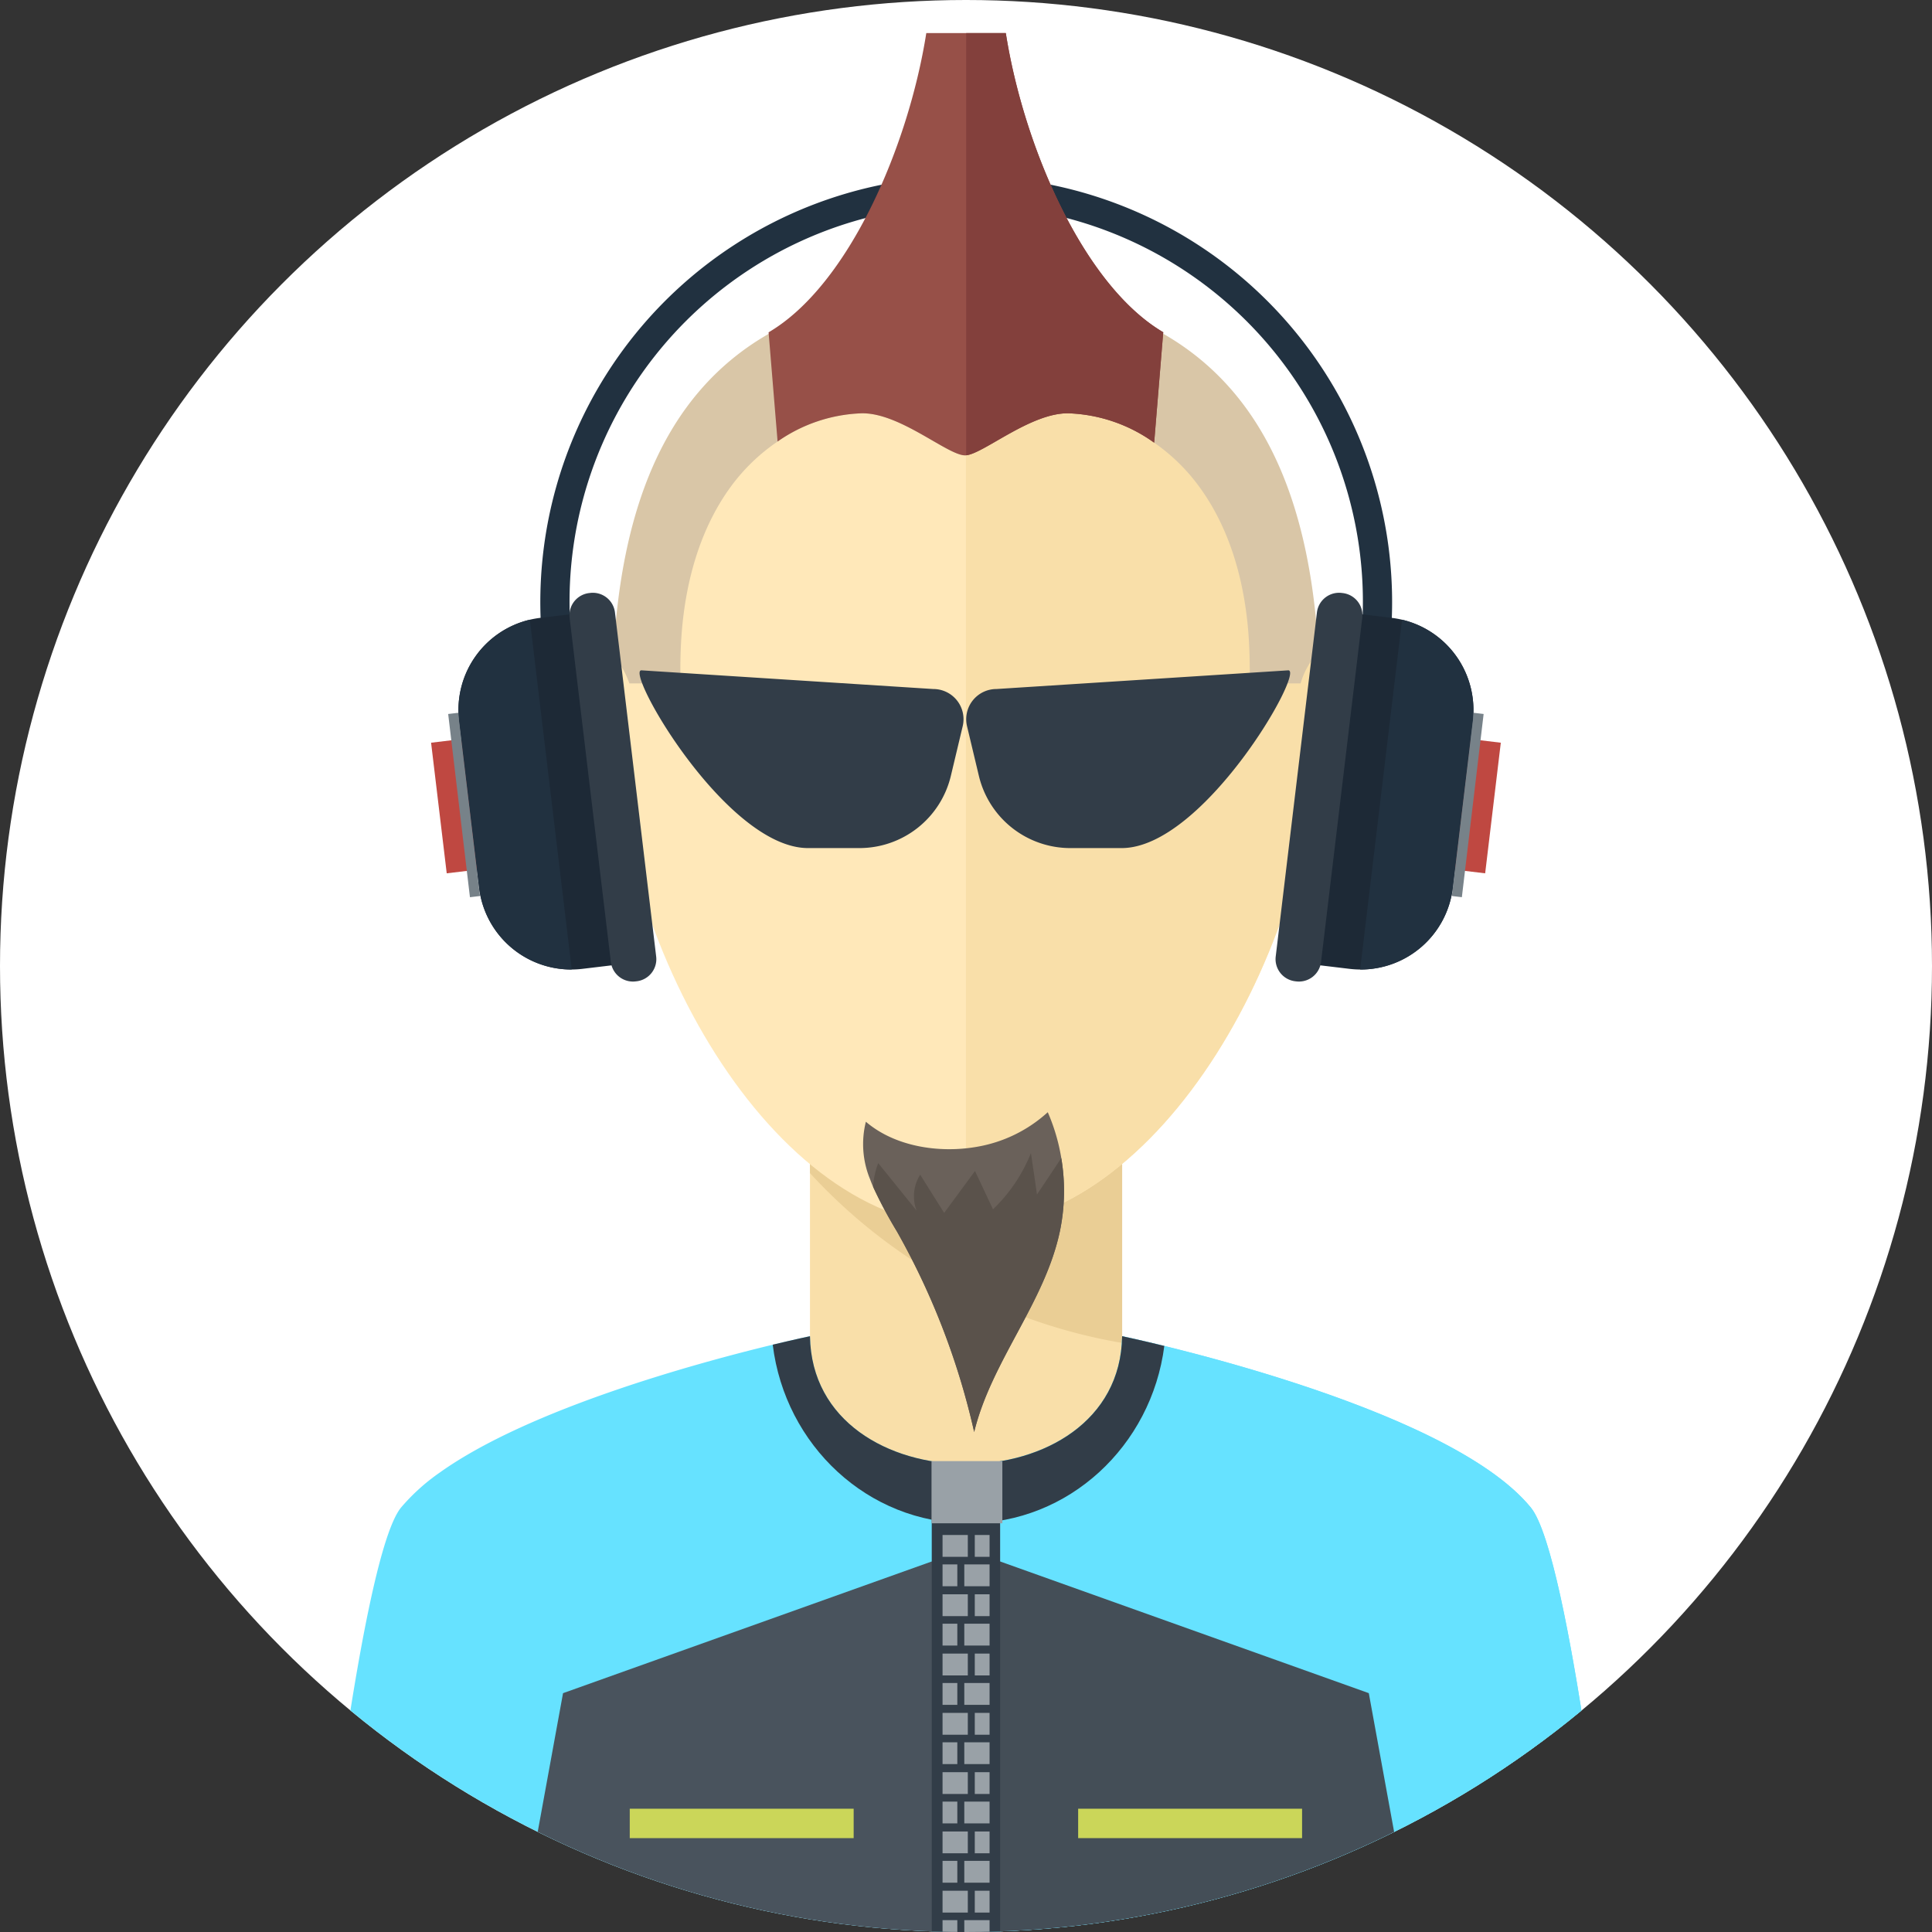
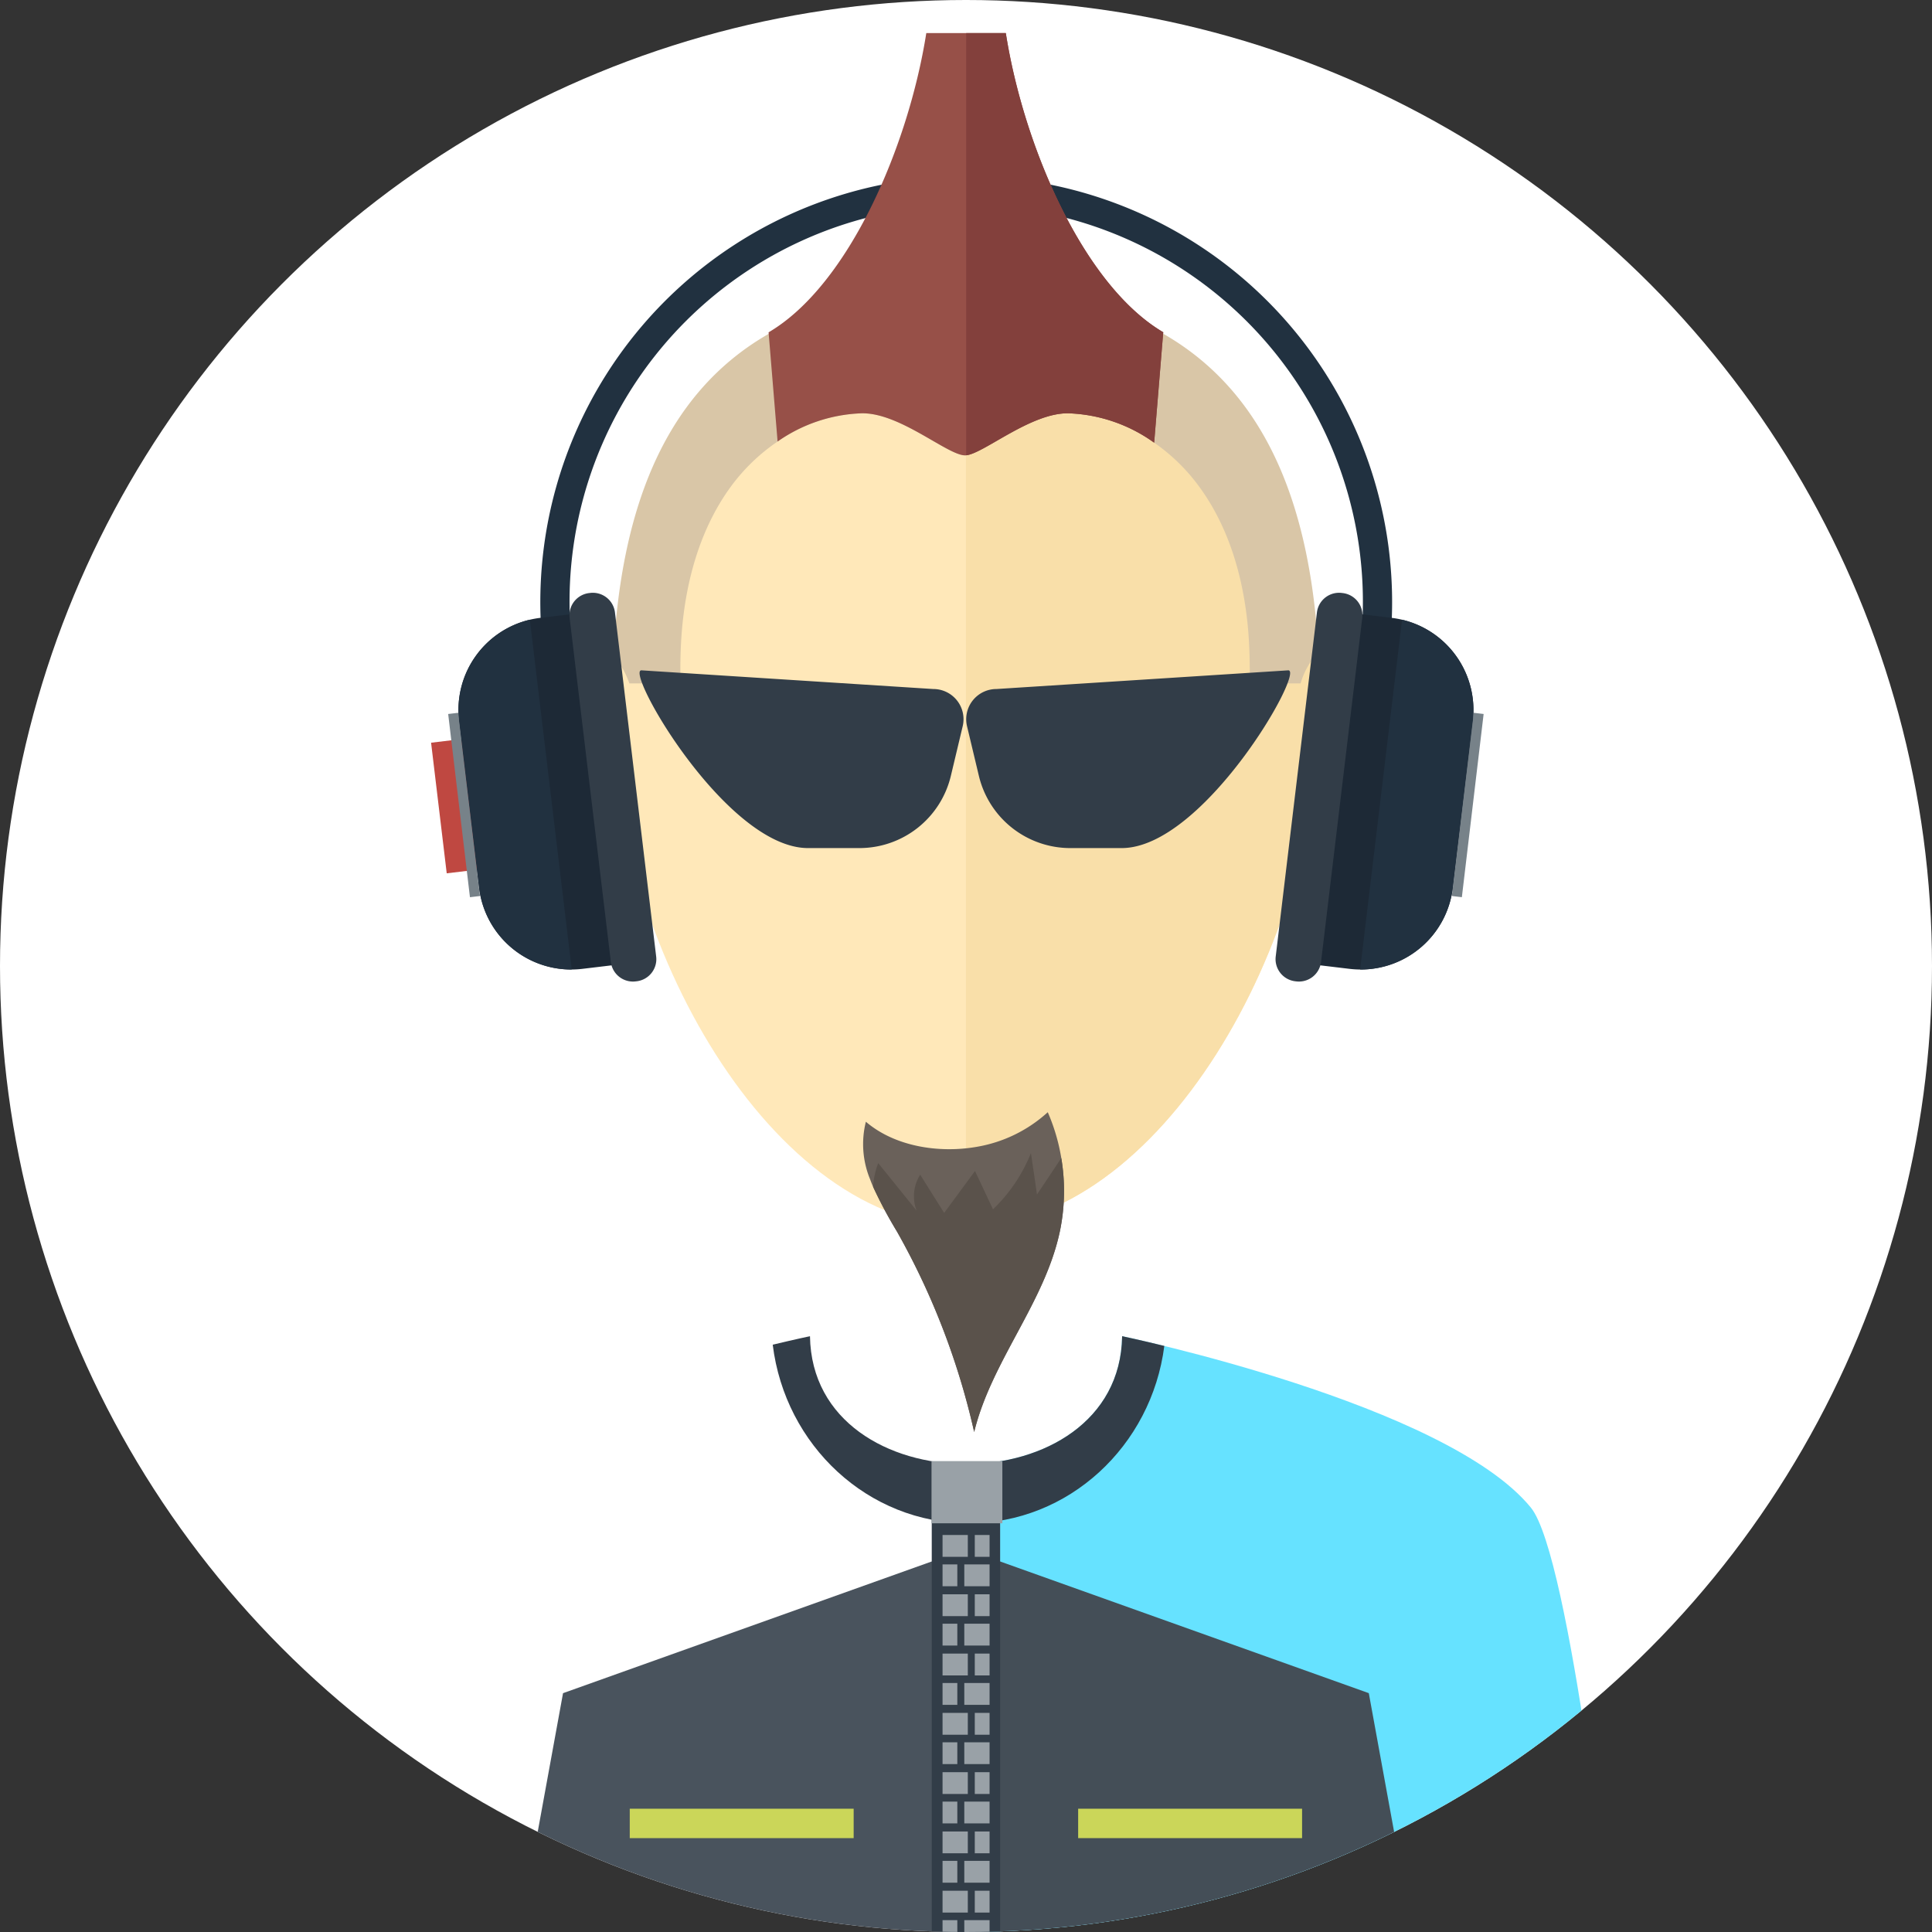
<svg xmlns="http://www.w3.org/2000/svg" width="256" height="256" viewBox="0 0 256 256">
  <rect x="0" y="0" width="256" height="256" fill="#333333" stroke="none" />
  <defs>
    <clipPath id="clip-path">
      <circle id="SVGID" cx="128" cy="128" r="128" transform="translate(1442.775 741.616)" fill="none" />
    </clipPath>
  </defs>
  <g id="Group_4272" data-name="Group 4272" transform="translate(-1442.775 -741.616)">
    <g id="Group_4271" data-name="Group 4271">
      <g id="Group_4270" data-name="Group 4270" clip-path="url(#clip-path)">
        <rect id="Rectangle_951" data-name="Rectangle 951" width="300" height="300" transform="translate(1420.775 719.616)" fill="#fff" />
        <g id="Group_4269" data-name="Group 4269">
          <path id="Path_8728" data-name="Path 8728" d="M1519,830.245a52.562,52.562,0,1,1,103.608,0h3.933a56.434,56.434,0,1,0-111.474,0Z" fill="#213140" />
          <g id="Group_4254" data-name="Group 4254">
            <g id="Group_4248" data-name="Group 4248">
-               <rect id="Rectangle_952" data-name="Rectangle 952" width="41.363" height="52.787" transform="translate(1550.101 895.405)" fill="#f9dfa9" />
-               <path id="Path_8729" data-name="Path 8729" d="M1591.465,895.405V919.56a72.748,72.748,0,0,1-41.364-22.5v-1.656Z" fill="#eace95" />
-             </g>
+               </g>
            <g id="Group_4250" data-name="Group 4250">
              <g id="Group_4249" data-name="Group 4249">
                <path id="Path_8730" data-name="Path 8730" d="M1617.664,835.534c0,30.528-21,68.643-46.9,68.643s-46.9-38.115-46.9-68.643,21-55.281,46.9-55.281S1617.664,805.007,1617.664,835.534Z" fill="#ffe8b9" />
                <path id="Path_8731" data-name="Path 8731" d="M1617.664,835.534c0,30.528-21,68.643-46.9,68.643V780.253C1596.664,780.253,1617.664,805.007,1617.664,835.534Z" fill="#f9dfa9" />
              </g>
              <path id="Path_8732" data-name="Path 8732" d="M1538.1,844.791c0,9.357-4.925,16.942-11,16.942s-10.683-11.607-10.683-20.963,4.605-12.921,10.683-12.921S1538.1,835.435,1538.1,844.791Z" fill="#ffe8b9" />
              <path id="Path_8733" data-name="Path 8733" d="M1603.429,844.791c0,9.357,4.928,16.942,11.005,16.942s10.682-11.607,10.682-20.963-4.6-12.921-10.682-12.921S1603.429,835.435,1603.429,844.791Z" fill="#f9dfa9" />
            </g>
            <g id="Group_4251" data-name="Group 4251">
              <path id="Path_8734" data-name="Path 8734" d="M1532.944,832.173c-.047-2.252-.013-4.5.164-6.749.543-6.848,2.434-13.736,6.477-19.288a25.262,25.262,0,0,1,6.225-6.014,20.632,20.632,0,0,1,11.113-3.74c5.077-.111,11.4,5.57,13.724,5.57,2.2,0,8.651-5.681,13.729-5.57a20.676,20.676,0,0,1,11.332,3.891,25.094,25.094,0,0,1,5.994,5.863c4.054,5.552,5.944,12.44,6.486,19.288a66.965,66.965,0,0,1,.165,6.749h6.757a10.008,10.008,0,0,1,2.371-4.144c-1.037-18.483-6.437-34.1-20.587-42.2-6.635-3.791-15.184-5.934-26.115-5.934s-19.51,2.143-26.145,5.955c-14.241,8.154-19.612,23.962-20.586,42.637a11.087,11.087,0,0,1,2.121,3.682Z" fill="#d9c6a7" />
              <path id="Path_8735" data-name="Path 8735" d="M1596.915,785.642l-.021.191-1.186,14.44a20.668,20.668,0,0,0-11.332-3.891c-4.969-.111-11.244,5.33-13.576,5.56a.767.767,0,0,1-.151.01c-2.324,0-8.649-5.681-13.726-5.57a20.632,20.632,0,0,0-11.113,3.74l-1.176-14.269-.02-.2c10.629-6.234,18.542-24.677,20.9-39.652h10.539C1578.393,760.953,1586.306,779.4,1596.915,785.642Z" fill="#975048" />
              <path id="Path_8736" data-name="Path 8736" d="M1596.915,785.642l-.021.191-1.186,14.44a20.668,20.668,0,0,0-11.332-3.891c-4.969-.111-11.244,5.33-13.576,5.56V746h5.25C1578.393,760.953,1586.306,779.4,1596.915,785.642Z" fill="#83403c" />
            </g>
            <g id="Group_4252" data-name="Group 4252">
              <path id="Path_8737" data-name="Path 8737" d="M1556.647,853.991h-6.8c-10.852,0-24.307-23.553-22.081-23.553l38.67,2.477a4,4,0,0,1,3.9,4.935l-1.568,6.574A12.457,12.457,0,0,1,1556.647,853.991Z" fill="#323d48" />
              <path id="Path_8738" data-name="Path 8738" d="M1584.6,853.991h6.8c10.852,0,24.307-23.553,22.081-23.553l-38.673,2.477a4,4,0,0,0-3.894,4.935l1.568,6.574A12.458,12.458,0,0,0,1584.6,853.991Z" fill="#323d48" />
            </g>
            <g id="Group_4253" data-name="Group 4253">
              <path id="Path_8739" data-name="Path 8739" d="M1583.241,904.642c-1.961,9.513-9.082,17.277-11.383,26.719a97.4,97.4,0,0,0-10.248-26.589,59.528,59.528,0,0,1-3.137-5.882c-.152-.342-.283-.685-.412-1.026a12.209,12.209,0,0,1-.553-7.612c3.821,3.278,9.643,4.192,14.611,3.338a18.561,18.561,0,0,0,9.491-4.6,25.592,25.592,0,0,1,1.792,6.074A26.2,26.2,0,0,1,1583.241,904.642Z" fill="#6a615a" />
              <path id="Path_8740" data-name="Path 8740" d="M1583.241,904.642c-1.961,9.513-9.082,17.277-11.383,26.719a97.4,97.4,0,0,0-10.248-26.589,59.528,59.528,0,0,1-3.137-5.882,9.92,9.92,0,0,1,.672-3.148c1.7,2.092,3.39,4.193,5.09,6.294a5.3,5.3,0,0,1,.472-4.765c1.057,1.689,2.111,3.378,3.179,5.058,1.357-1.85,2.724-3.7,4.082-5.551.794,1.689,1.59,3.389,2.384,5.077a21.161,21.161,0,0,0,5.028-7.451c.27,1.831.543,3.661.8,5.492q1.616-2.415,3.218-4.828A26.2,26.2,0,0,1,1583.241,904.642Z" fill="#5a524b" />
            </g>
          </g>
          <g id="Group_4257" data-name="Group 4257">
            <g id="Group_4255" data-name="Group 4255">
              <path id="Path_8741" data-name="Path 8741" d="M1620.337,822.666l-5.572,46.51,6.848.82a12.412,12.412,0,0,0,1.388.085,12.281,12.281,0,0,0,12.275-10.814l2.653-22.127a12.285,12.285,0,0,0-9.373-13.409,12.8,12.8,0,0,0-1.37-.244Z" fill="#1d2936" />
              <path id="Path_8742" data-name="Path 8742" d="M1614.436,871.644l.059.007a2.953,2.953,0,0,0,3.32-2.534l5.472-45.674a2.955,2.955,0,0,0-2.628-3.247l-.058-.007a2.953,2.953,0,0,0-3.319,2.534l-5.473,45.674A2.954,2.954,0,0,0,1614.436,871.644Z" fill="#323d48" />
-               <rect id="Rectangle_953" data-name="Rectangle 953" width="17.43" height="4.031" transform="translate(1635.564 856.856) rotate(-83.169)" fill="#bf4841" />
              <rect id="Rectangle_954" data-name="Rectangle 954" width="24.448" height="1.336" transform="matrix(0.118, -0.993, 0.993, 0.118, 1635.152, 860.341)" fill="#778289" />
              <path id="Path_8743" data-name="Path 8743" d="M1628.556,823.731,1623,870.081a12.281,12.281,0,0,0,12.275-10.814l2.653-22.127A12.285,12.285,0,0,0,1628.556,823.731Z" fill="#213140" />
            </g>
            <g id="Group_4256" data-name="Group 4256">
              <path id="Path_8744" data-name="Path 8744" d="M1521.2,822.666l5.573,46.51-6.85.82a12.308,12.308,0,0,1-13.662-10.729l-2.652-22.127a12.283,12.283,0,0,1,9.373-13.409,12.586,12.586,0,0,1,1.368-.244Z" fill="#1d2936" />
              <path id="Path_8745" data-name="Path 8745" d="M1527.1,871.644l-.06.007a2.951,2.951,0,0,1-3.319-2.534l-5.474-45.674a2.955,2.955,0,0,1,2.627-3.247l.06-.007a2.954,2.954,0,0,1,3.32,2.534l5.471,45.674A2.95,2.95,0,0,1,1527.1,871.644Z" fill="#323d48" />
              <rect id="Rectangle_955" data-name="Rectangle 955" width="4.034" height="17.43" transform="translate(1499.896 840.029) rotate(-6.827)" fill="#bf4841" />
              <rect id="Rectangle_956" data-name="Rectangle 956" width="1.336" height="24.448" transform="matrix(0.993, -0.118, 0.118, 0.993, 1502.161, 836.224)" fill="#778289" />
              <path id="Path_8746" data-name="Path 8746" d="M1512.981,823.731l5.553,46.35a12.282,12.282,0,0,1-12.274-10.814l-2.652-22.127A12.283,12.283,0,0,1,1512.981,823.731Z" fill="#213140" />
            </g>
          </g>
          <g id="Group_4268" data-name="Group 4268">
-             <path id="Path_8747" data-name="Path 8747" d="M1656.427,999.019H1485.1s5.55-51.186,10.811-57.642a26.79,26.79,0,0,1,5.127-4.636c11.9-8.487,34.232-14.551,44.128-16.944,3.067-.735,4.936-1.127,4.936-1.127.171,11.294,10.419,16.945,20.688,16.945,10.247,0,20.505-5.651,20.674-16.945,0,0,2.141.443,5.591,1.288,11.988,2.945,39.836,10.72,48.562,21.419C1650.886,947.833,1656.427,999.019,1656.427,999.019Z" fill="#66e2ff" />
            <path id="Path_8748" data-name="Path 8748" d="M1656.431,999.019h-85.642v-63.4c10.249,0,20.509-5.648,20.676-16.946,0,0,42.915,8.929,54.16,22.71C1650.886,947.835,1656.431,999.019,1656.431,999.019Z" fill="#66e2ff" />
            <g id="Group_4258" data-name="Group 4258">
              <path id="Path_8749" data-name="Path 8749" d="M1511.345,999.018h59.419V946.9L1517.38,965.97Z" fill="#49535d" />
              <path id="Path_8750" data-name="Path 8750" d="M1630.18,999.018h-59.416V946.9l53.384,19.067Z" fill="#444e57" />
            </g>
-             <path id="Path_8751" data-name="Path 8751" d="M1597.054,919.958c-1.707,13.273-12.67,23.5-25.934,23.5-13.326,0-24.316-10.308-25.955-23.662,3.067-.735,4.936-1.127,4.936-1.127.171,11.294,10.419,16.945,20.688,16.945,10.247,0,20.505-5.651,20.674-16.945C1591.463,918.67,1593.6,919.113,1597.054,919.958Z" fill="#323d48" />
+             <path id="Path_8751" data-name="Path 8751" d="M1597.054,919.958c-1.707,13.273-12.67,23.5-25.934,23.5-13.326,0-24.316-10.308-25.955-23.662,3.067-.735,4.936-1.127,4.936-1.127.171,11.294,10.419,16.945,20.688,16.945,10.247,0,20.505-5.651,20.674-16.945C1591.463,918.67,1593.6,919.113,1597.054,919.958" fill="#323d48" />
            <g id="Group_4267" data-name="Group 4267">
              <rect id="Rectangle_957" data-name="Rectangle 957" width="9.061" height="57.903" transform="translate(1566.237 941.115)" fill="#323d48" />
              <g id="Group_4266" data-name="Group 4266">
                <g id="Group_4259" data-name="Group 4259">
                  <rect id="Rectangle_958" data-name="Rectangle 958" width="3.348" height="2.891" transform="translate(1567.667 945.013)" fill="#99a1a7" />
                  <rect id="Rectangle_959" data-name="Rectangle 959" width="1.959" height="2.891" transform="translate(1571.939 945.013)" fill="#99a1a7" />
                  <rect id="Rectangle_960" data-name="Rectangle 960" width="3.349" height="2.892" transform="translate(1570.55 948.909)" fill="#99a1a7" />
                  <rect id="Rectangle_961" data-name="Rectangle 961" width="1.958" height="2.892" transform="translate(1567.667 948.909)" fill="#99a1a7" />
                </g>
                <g id="Group_4260" data-name="Group 4260">
                  <rect id="Rectangle_962" data-name="Rectangle 962" width="3.348" height="2.892" transform="translate(1567.667 952.869)" fill="#99a1a7" />
                  <rect id="Rectangle_963" data-name="Rectangle 963" width="1.959" height="2.892" transform="translate(1571.939 952.869)" fill="#99a1a7" />
                  <rect id="Rectangle_964" data-name="Rectangle 964" width="3.349" height="2.892" transform="translate(1570.55 956.766)" fill="#99a1a7" />
                  <rect id="Rectangle_965" data-name="Rectangle 965" width="1.958" height="2.892" transform="translate(1567.667 956.766)" fill="#99a1a7" />
                </g>
                <g id="Group_4261" data-name="Group 4261">
                  <rect id="Rectangle_966" data-name="Rectangle 966" width="3.348" height="2.891" transform="translate(1567.667 960.726)" fill="#99a1a7" />
                  <rect id="Rectangle_967" data-name="Rectangle 967" width="1.959" height="2.891" transform="translate(1571.939 960.726)" fill="#99a1a7" />
                  <rect id="Rectangle_968" data-name="Rectangle 968" width="3.349" height="2.892" transform="translate(1570.55 964.622)" fill="#99a1a7" />
                  <rect id="Rectangle_969" data-name="Rectangle 969" width="1.958" height="2.892" transform="translate(1567.667 964.622)" fill="#99a1a7" />
                </g>
                <g id="Group_4262" data-name="Group 4262">
                  <rect id="Rectangle_970" data-name="Rectangle 970" width="3.348" height="2.892" transform="translate(1567.667 968.582)" fill="#99a1a7" />
                  <rect id="Rectangle_971" data-name="Rectangle 971" width="1.959" height="2.892" transform="translate(1571.939 968.582)" fill="#99a1a7" />
                  <rect id="Rectangle_972" data-name="Rectangle 972" width="3.349" height="2.891" transform="translate(1570.55 972.479)" fill="#99a1a7" />
                  <rect id="Rectangle_973" data-name="Rectangle 973" width="1.958" height="2.891" transform="translate(1567.667 972.479)" fill="#99a1a7" />
                </g>
                <g id="Group_4263" data-name="Group 4263">
                  <rect id="Rectangle_974" data-name="Rectangle 974" width="3.348" height="2.891" transform="translate(1567.667 976.438)" fill="#99a1a7" />
                  <rect id="Rectangle_975" data-name="Rectangle 975" width="1.959" height="2.891" transform="translate(1571.939 976.438)" fill="#99a1a7" />
                  <rect id="Rectangle_976" data-name="Rectangle 976" width="3.349" height="2.892" transform="translate(1570.55 980.335)" fill="#99a1a7" />
                  <rect id="Rectangle_977" data-name="Rectangle 977" width="1.958" height="2.892" transform="translate(1567.667 980.335)" fill="#99a1a7" />
                </g>
                <g id="Group_4264" data-name="Group 4264">
                  <rect id="Rectangle_978" data-name="Rectangle 978" width="3.348" height="2.892" transform="translate(1567.667 984.295)" fill="#99a1a7" />
                  <rect id="Rectangle_979" data-name="Rectangle 979" width="1.959" height="2.892" transform="translate(1571.939 984.295)" fill="#99a1a7" />
                  <rect id="Rectangle_980" data-name="Rectangle 980" width="3.349" height="2.892" transform="translate(1570.55 988.191)" fill="#99a1a7" />
                  <rect id="Rectangle_981" data-name="Rectangle 981" width="1.958" height="2.892" transform="translate(1567.667 988.191)" fill="#99a1a7" />
                </g>
                <g id="Group_4265" data-name="Group 4265">
                  <rect id="Rectangle_982" data-name="Rectangle 982" width="3.348" height="2.891" transform="translate(1567.667 992.151)" fill="#99a1a7" />
                  <rect id="Rectangle_983" data-name="Rectangle 983" width="1.959" height="2.891" transform="translate(1571.939 992.151)" fill="#99a1a7" />
                  <rect id="Rectangle_984" data-name="Rectangle 984" width="3.349" height="2.892" transform="translate(1570.55 996.048)" fill="#99a1a7" />
                  <rect id="Rectangle_985" data-name="Rectangle 985" width="1.958" height="2.892" transform="translate(1567.667 996.048)" fill="#99a1a7" />
                </g>
              </g>
              <rect id="Rectangle_986" data-name="Rectangle 986" width="9.386" height="8.236" transform="translate(1566.206 935.223)" fill="#99a1a7" />
            </g>
            <rect id="Rectangle_987" data-name="Rectangle 987" width="29.672" height="3.897" transform="translate(1585.636 981.278)" fill="#cbd659" />
            <rect id="Rectangle_988" data-name="Rectangle 988" width="29.67" height="3.897" transform="translate(1526.22 981.278)" fill="#cbd659" />
          </g>
        </g>
      </g>
    </g>
  </g>
</svg>